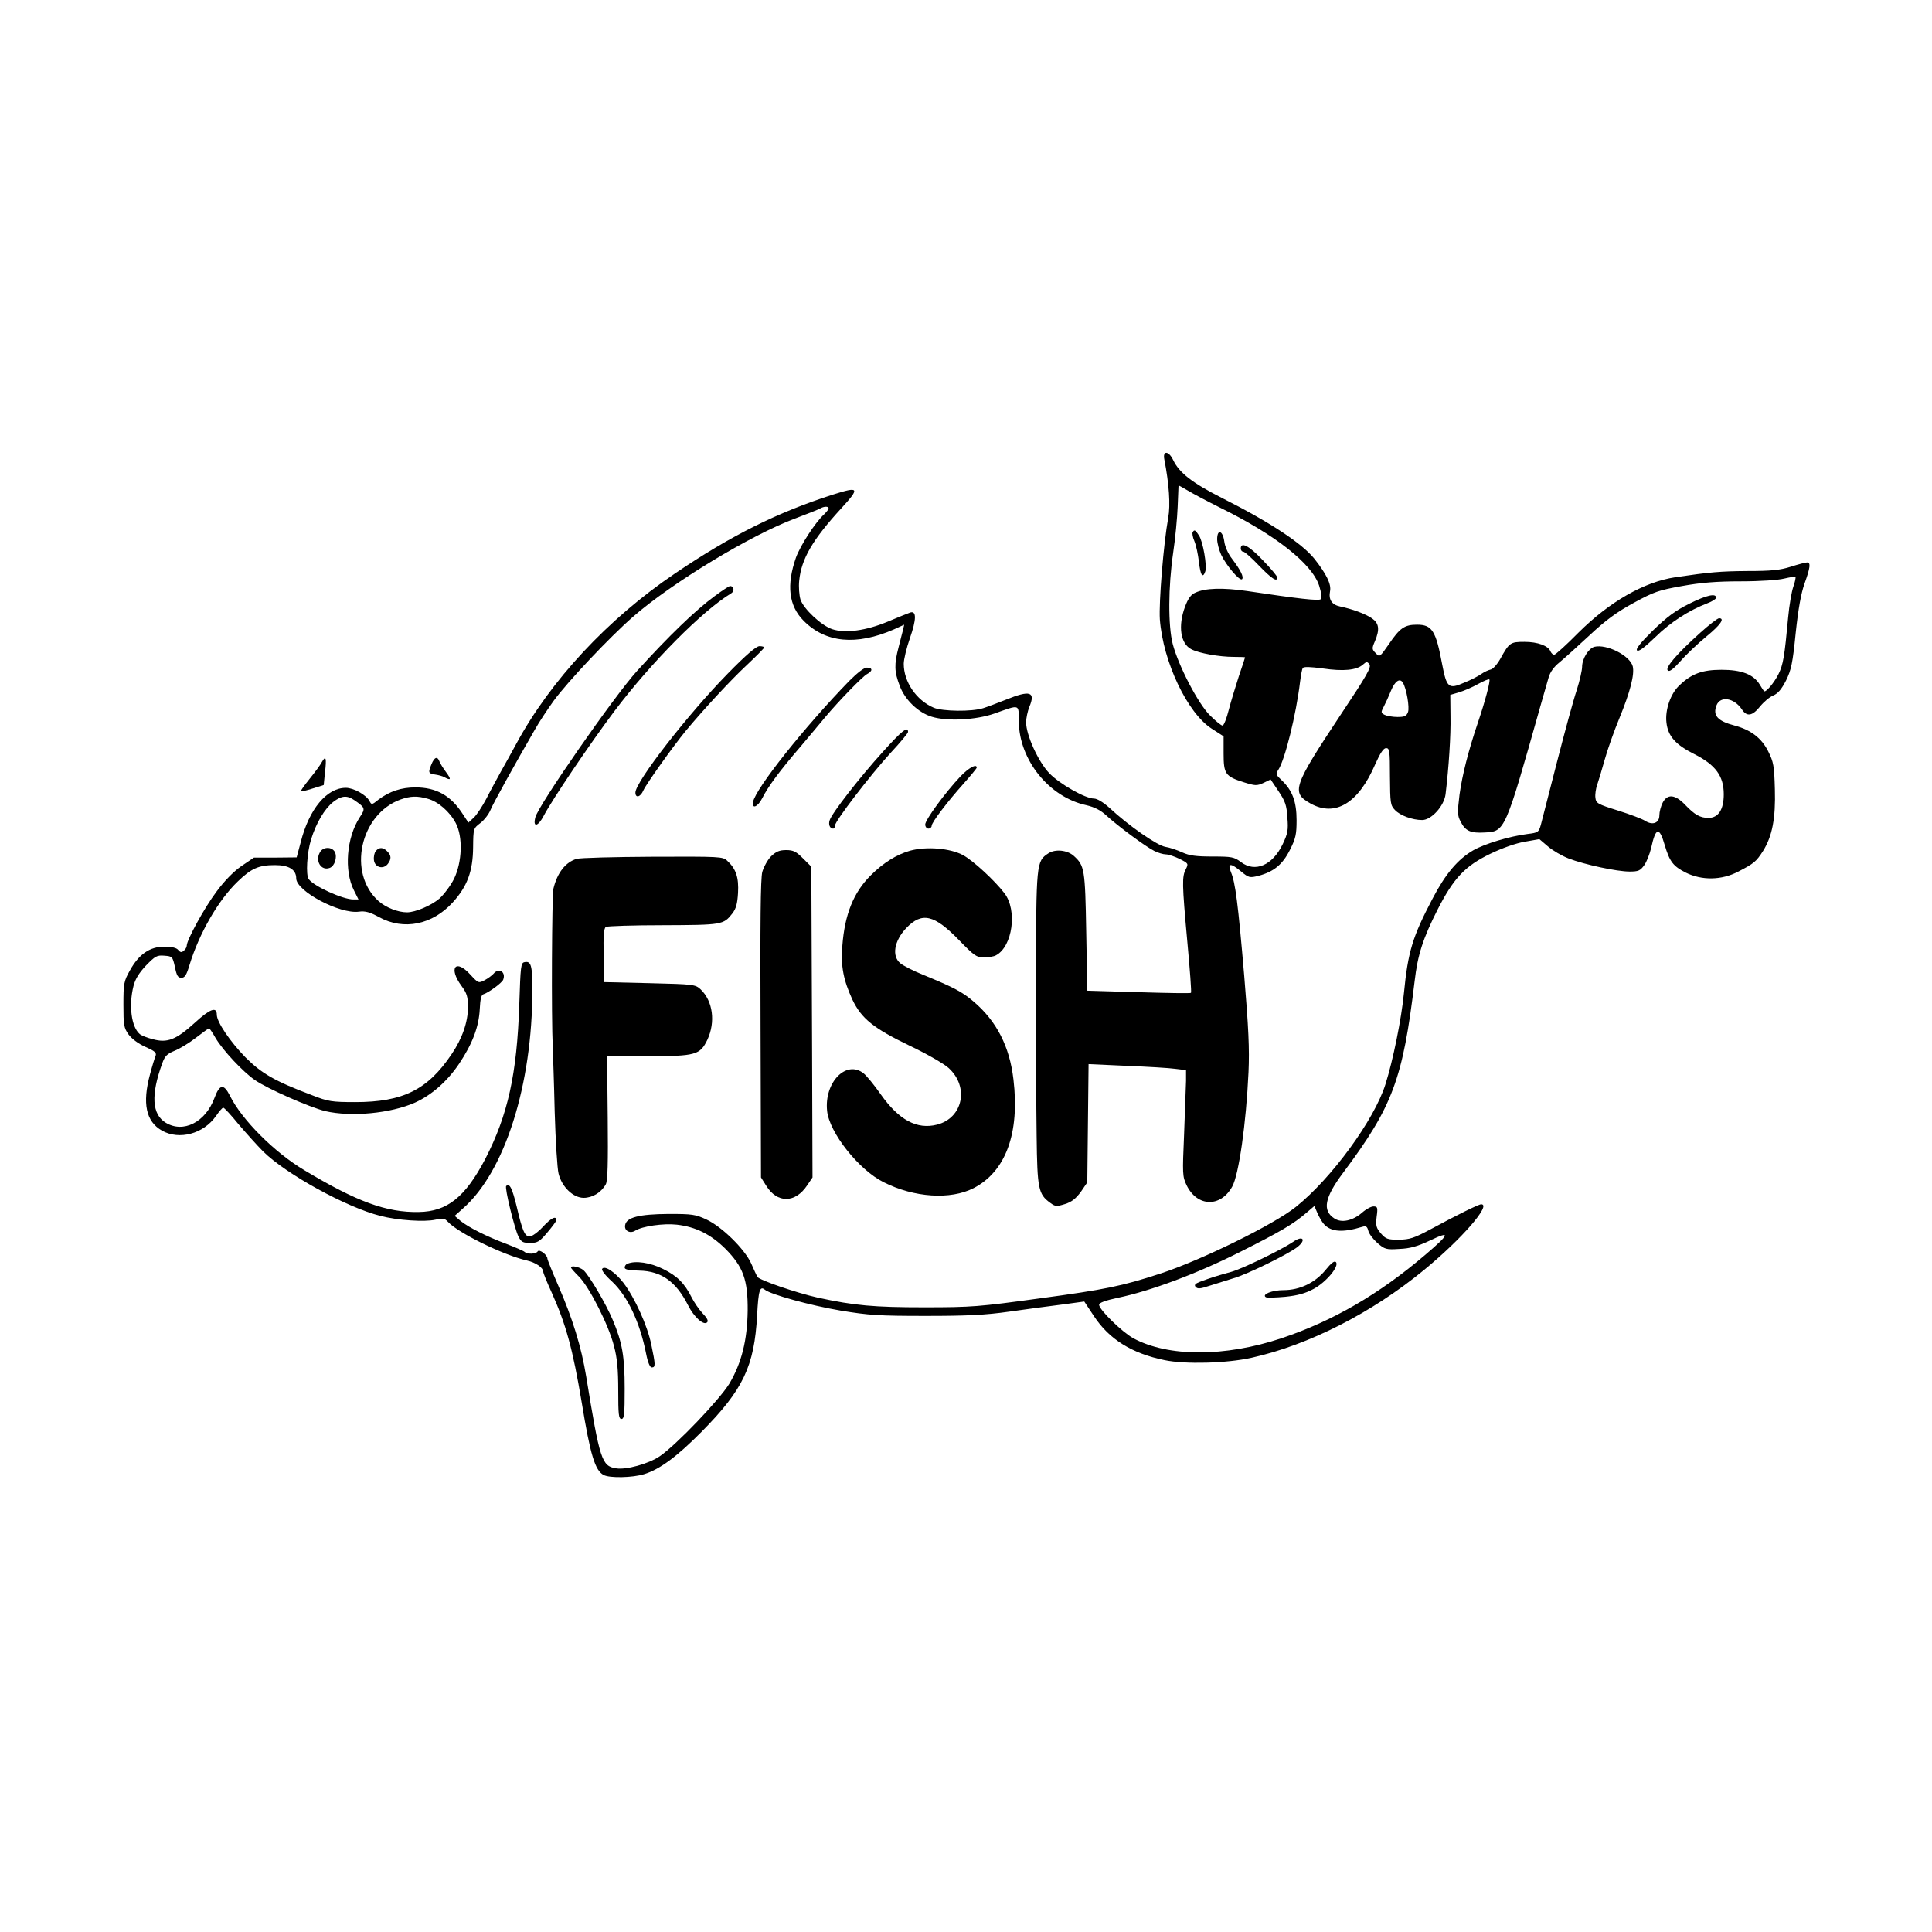
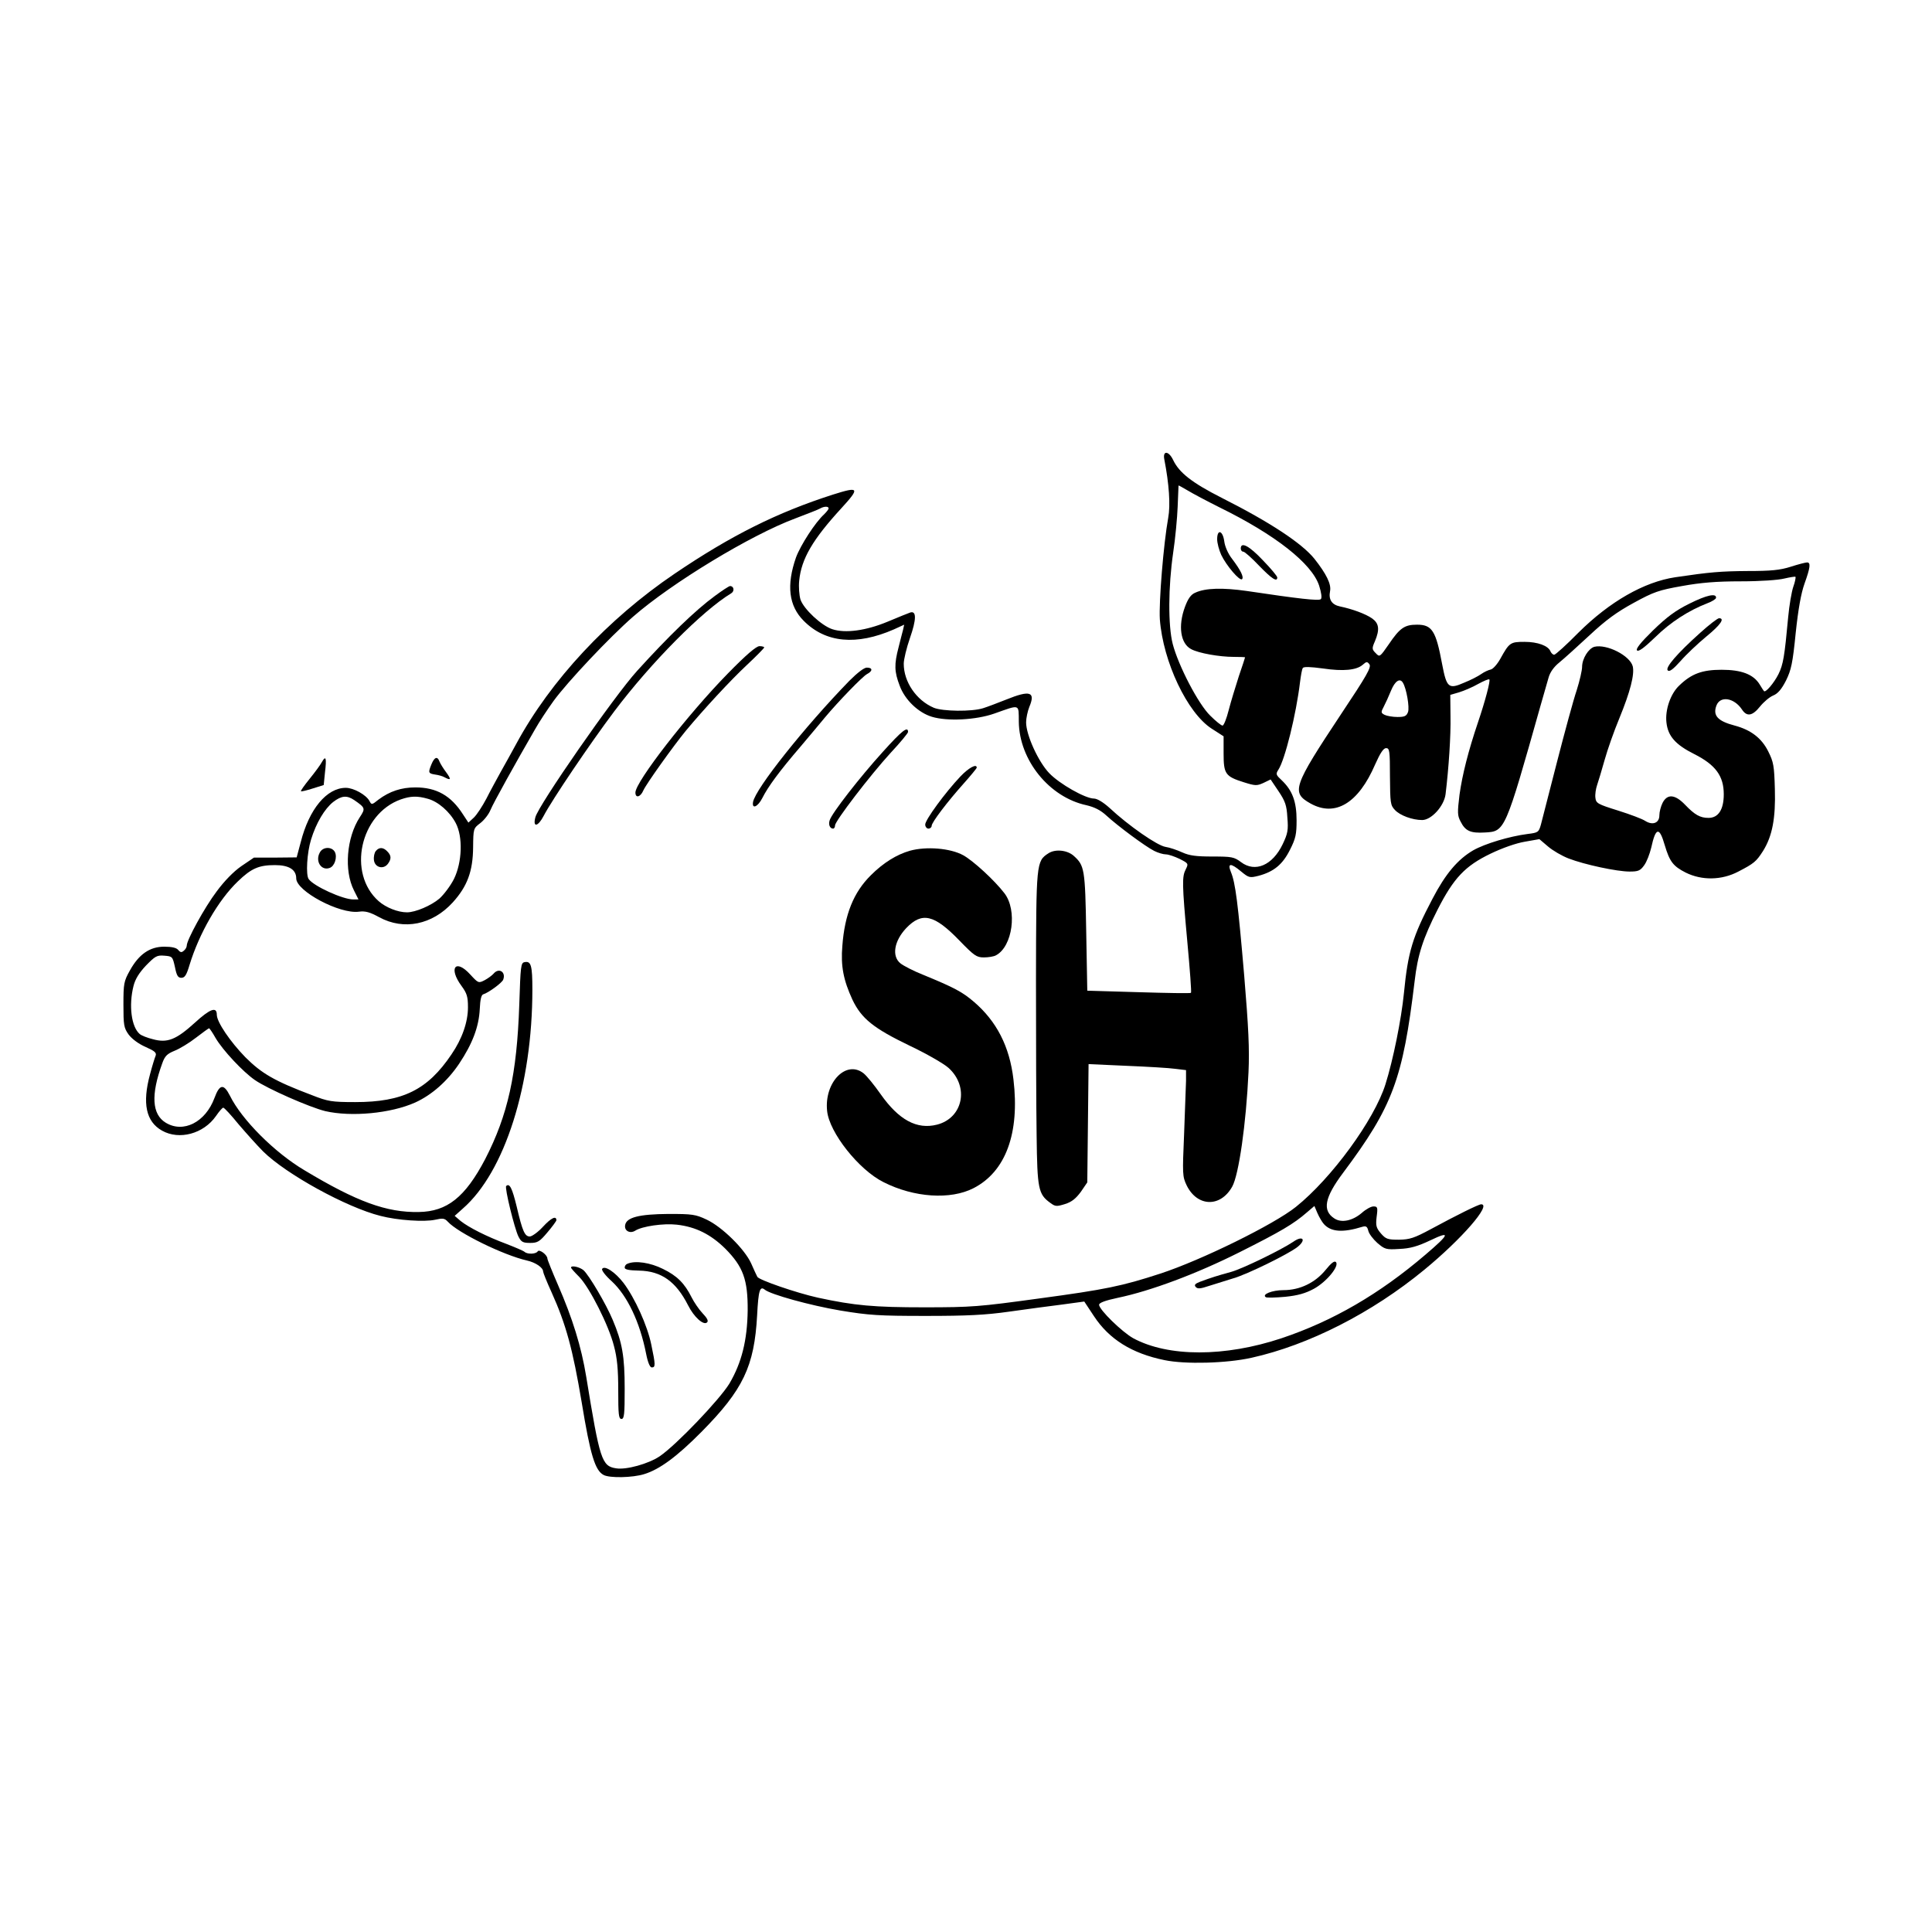
<svg xmlns="http://www.w3.org/2000/svg" version="1.0" width="900pt" height="900pt" viewBox="0 0 900 900" preserveAspectRatio="xMidYMid meet">
  <g transform="translate(0,900) scale(0.1,-0.1)" fill="#000000" stroke="none">
    <path d="M5424 6859 c22 -113 29 -212 18 -271 -22 -122 -44 -393 -39 -473 15 -198 128 -436 241 -509 l56 -36 0 -80 c0 -95 8 -107 94 -134 54 -17 61 -17 92 -3 l33 16 37 -55 c31 -46 38 -66 41 -122 5 -58 2 -75 -22 -125 -47 -98 -128 -133 -194 -83 -32 24 -43 26 -133 26 -75 0 -107 4 -140 19 -24 11 -59 23 -79 26 -38 6 -171 98 -261 182 -29 26 -57 43 -72 43 -40 0 -160 68 -208 118 -51 53 -108 178 -108 237 0 19 7 52 15 72 30 71 3 79 -108 34 -40 -16 -88 -34 -107 -40 -53 -17 -189 -15 -230 2 -82 35 -140 121 -140 205 0 20 13 74 29 120 30 86 31 127 2 119 -9 -3 -56 -22 -106 -43 -101 -42 -197 -55 -258 -35 -51 17 -133 94 -148 138 -6 20 -9 59 -6 88 10 102 63 192 196 337 88 96 84 103 -39 64 -259 -83 -474 -190 -738 -369 -310 -210 -577 -496 -737 -792 -21 -38 -53 -97 -72 -130 -18 -33 -49 -89 -67 -125 -19 -36 -45 -76 -59 -89 l-25 -23 -25 38 c-56 88 -124 126 -222 126 -65 0 -120 -18 -172 -57 -31 -25 -32 -25 -42 -6 -16 29 -74 61 -110 61 -89 0 -171 -99 -210 -253 l-19 -71 -100 -1 -99 0 -59 -40 c-36 -25 -79 -69 -115 -118 -56 -74 -139 -226 -139 -252 0 -7 -6 -18 -14 -24 -10 -9 -16 -8 -26 4 -8 10 -30 15 -65 15 -67 0 -118 -35 -160 -111 -28 -50 -30 -61 -30 -159 0 -95 2 -108 24 -139 15 -20 45 -43 79 -58 43 -19 52 -27 47 -41 -4 -9 -16 -48 -26 -86 -37 -136 -19 -221 56 -263 80 -45 193 -15 251 68 15 22 30 39 34 39 5 0 37 -35 72 -78 36 -42 87 -99 114 -126 106 -105 387 -260 546 -300 80 -21 206 -29 255 -18 36 8 44 7 59 -9 47 -52 259 -156 369 -181 40 -9 75 -33 75 -51 0 -5 17 -48 39 -96 68 -151 99 -265 141 -515 40 -244 62 -316 102 -337 28 -15 135 -13 189 4 72 22 153 82 266 196 195 197 247 306 260 544 6 117 13 138 36 119 27 -22 210 -73 352 -97 133 -22 179 -25 397 -25 191 0 278 4 390 20 78 11 189 26 246 33 l103 14 45 -68 c71 -108 177 -174 329 -205 96 -20 289 -15 405 11 266 59 561 209 805 410 174 143 315 305 265 305 -12 0 -113 -50 -235 -116 -78 -42 -98 -48 -148 -49 -53 0 -61 3 -84 29 -22 26 -25 36 -20 78 6 44 4 48 -15 48 -11 0 -35 -13 -54 -30 -43 -37 -95 -48 -128 -26 -57 37 -46 97 41 213 231 309 278 436 333 893 14 122 39 199 107 333 75 147 128 203 246 260 56 27 119 49 160 56 l68 12 40 -34 c22 -19 65 -44 96 -56 75 -29 226 -61 284 -61 41 0 50 4 68 29 12 16 26 53 33 82 21 96 38 99 63 12 23 -77 39 -98 98 -128 75 -37 167 -36 245 5 73 38 83 46 115 96 43 69 59 152 55 288 -3 109 -6 126 -31 176 -31 62 -81 100 -156 120 -80 21 -103 47 -85 94 18 46 82 35 118 -18 23 -36 49 -32 85 13 17 21 44 44 61 51 22 9 39 29 60 70 24 49 31 80 45 221 12 113 25 185 41 230 27 75 30 99 12 99 -7 0 -42 -9 -76 -20 -50 -16 -93 -20 -200 -20 -127 -1 -176 -5 -338 -29 -146 -22 -306 -114 -451 -258 -56 -57 -107 -103 -113 -103 -6 0 -13 7 -17 15 -10 27 -60 45 -121 45 -66 0 -71 -3 -113 -79 -14 -25 -34 -48 -45 -50 -10 -2 -30 -11 -44 -21 -14 -10 -49 -28 -79 -40 -73 -32 -82 -24 -103 86 -29 156 -47 184 -117 184 -58 0 -80 -15 -132 -92 -41 -59 -42 -60 -60 -41 -18 18 -19 22 -4 56 23 55 19 83 -13 106 -30 21 -92 44 -150 56 -38 8 -54 32 -46 72 6 32 -17 79 -73 150 -58 72 -206 170 -432 284 -138 70 -198 117 -226 176 -21 44 -50 45 -41 2z m256 -222 c261 -128 431 -262 465 -365 10 -32 14 -57 8 -63 -9 -9 -104 2 -345 38 -112 16 -193 14 -240 -8 -20 -8 -34 -28 -48 -66 -33 -89 -21 -171 29 -197 35 -19 132 -36 198 -36 29 0 53 -1 53 -2 0 -2 -13 -41 -29 -88 -15 -47 -37 -118 -47 -157 -10 -40 -23 -73 -29 -73 -6 0 -32 21 -57 46 -56 54 -149 234 -175 334 -22 85 -21 267 2 425 10 66 19 163 21 215 2 52 4 96 4 98 0 2 19 -9 43 -23 23 -14 89 -49 147 -78z m-1820 -5 c0 -5 -10 -17 -21 -28 -41 -37 -110 -144 -131 -201 -45 -129 -34 -225 36 -295 102 -103 246 -116 420 -40 l48 22 -5 -23 c-3 -12 -13 -49 -21 -82 -21 -80 -20 -114 5 -179 24 -66 87 -126 150 -145 72 -22 206 -15 291 15 122 43 113 46 114 -38 2 -179 142 -352 315 -389 38 -9 66 -23 94 -49 51 -47 180 -143 222 -164 18 -9 42 -16 54 -16 12 0 41 -10 64 -21 41 -21 42 -22 29 -48 -18 -35 -18 -64 7 -338 12 -129 20 -236 17 -238 -2 -3 -112 -1 -244 3 l-239 7 -5 275 c-5 292 -8 308 -58 353 -30 27 -86 33 -118 12 -57 -37 -57 -44 -58 -590 0 -275 1 -602 3 -727 3 -246 8 -271 63 -311 24 -18 30 -18 69 -6 32 10 51 26 74 57 l30 44 3 275 3 276 177 -8 c97 -4 200 -10 227 -14 l50 -6 0 -50 c-1 -27 -5 -138 -9 -247 -8 -188 -8 -198 12 -240 49 -100 157 -104 212 -6 31 55 65 295 76 533 5 109 0 209 -20 450 -29 339 -41 433 -62 483 -17 42 -1 43 48 2 35 -29 40 -30 80 -20 72 19 113 53 147 121 27 53 31 73 31 138 0 87 -20 139 -68 185 -28 26 -30 30 -17 50 31 47 83 258 101 408 4 31 9 61 13 66 4 7 34 6 94 -2 95 -14 157 -8 186 18 16 14 20 15 30 2 11 -13 -12 -53 -132 -233 -224 -338 -233 -365 -142 -416 115 -64 223 1 301 182 24 54 39 76 51 76 16 0 18 -12 18 -132 1 -123 2 -134 23 -156 24 -26 82 -47 127 -47 43 0 102 65 109 120 15 123 25 275 23 364 l-1 99 41 12 c23 7 63 24 89 39 26 14 49 24 52 21 6 -5 -20 -103 -53 -200 -45 -133 -73 -244 -86 -337 -10 -83 -10 -97 5 -125 22 -44 46 -55 113 -51 94 5 94 4 260 593 14 50 31 108 37 129 7 25 25 50 50 70 21 17 84 74 140 126 77 72 128 109 207 152 93 51 117 59 224 78 88 16 161 22 275 22 90 0 175 6 202 13 26 6 50 10 52 8 2 -3 -2 -24 -10 -46 -8 -23 -19 -87 -24 -142 -17 -184 -23 -220 -45 -265 -21 -42 -61 -89 -68 -79 -2 2 -11 16 -20 31 -29 47 -85 68 -177 68 -90 0 -140 -18 -197 -73 -41 -38 -67 -114 -60 -173 7 -63 42 -103 130 -147 99 -50 137 -102 137 -187 0 -71 -25 -110 -71 -110 -39 0 -64 14 -109 61 -47 49 -83 52 -105 9 -8 -16 -15 -42 -15 -58 0 -36 -31 -48 -66 -26 -13 9 -69 30 -126 48 -96 30 -103 34 -106 60 -2 15 2 42 8 59 6 18 22 70 35 117 13 47 44 135 69 195 50 122 71 203 62 241 -13 50 -121 105 -179 91 -27 -8 -57 -55 -57 -94 0 -15 -11 -64 -25 -108 -15 -44 -56 -195 -92 -335 -36 -140 -70 -272 -75 -292 -10 -35 -13 -37 -62 -43 -85 -11 -198 -45 -253 -76 -72 -42 -129 -109 -190 -226 -93 -177 -114 -246 -133 -440 -12 -121 -50 -310 -86 -424 -52 -166 -251 -438 -417 -571 -102 -82 -442 -249 -632 -311 -178 -58 -254 -74 -566 -116 -277 -38 -312 -41 -533 -41 -234 0 -325 8 -496 45 -99 22 -274 82 -282 97 -4 7 -17 36 -29 63 -30 66 -135 170 -208 204 -51 24 -67 26 -176 26 -138 -1 -198 -16 -203 -53 -4 -26 23 -40 47 -25 33 21 132 35 194 28 88 -10 158 -45 226 -112 83 -84 105 -144 104 -288 -2 -139 -28 -243 -85 -340 -45 -74 -247 -286 -325 -339 -52 -35 -156 -64 -203 -56 -67 10 -76 40 -139 426 -23 141 -64 273 -132 429 -27 62 -49 117 -49 122 0 17 -37 45 -45 34 -7 -13 -47 -15 -61 -3 -5 5 -43 21 -84 37 -94 35 -176 77 -214 107 l-28 24 38 34 c196 171 324 577 324 1020 0 112 -6 134 -36 128 -18 -3 -19 -18 -25 -198 -11 -325 -53 -514 -159 -720 -93 -177 -177 -244 -309 -246 -150 -3 -289 48 -532 194 -139 82 -293 236 -348 348 -29 57 -48 54 -72 -11 -42 -113 -145 -165 -227 -115 -64 39 -70 129 -16 277 12 34 23 44 57 58 23 9 68 36 100 61 31 24 59 44 61 44 2 0 16 -20 30 -45 34 -58 128 -158 183 -196 59 -41 255 -127 328 -145 121 -28 305 -11 419 40 77 35 150 99 205 181 62 93 92 172 96 255 2 44 7 65 16 68 24 7 87 53 93 68 14 36 -20 58 -45 28 -7 -8 -26 -22 -41 -30 -29 -15 -30 -14 -67 26 -69 76 -103 31 -41 -53 25 -34 30 -50 30 -99 0 -69 -27 -147 -77 -220 -111 -165 -227 -222 -448 -222 -110 0 -127 3 -201 32 -175 66 -235 101 -311 177 -71 73 -133 164 -133 198 0 39 -31 28 -102 -37 -87 -79 -128 -96 -196 -77 -25 6 -53 17 -61 24 -39 33 -52 133 -29 224 8 32 26 61 58 95 43 44 51 49 86 46 37 -3 38 -4 49 -53 8 -40 14 -50 30 -50 16 0 24 13 38 60 45 147 134 302 225 389 63 61 98 76 173 76 65 0 99 -21 99 -62 0 -59 202 -167 292 -155 30 4 51 -2 95 -26 114 -62 247 -35 342 69 68 75 94 145 95 257 1 87 1 88 34 113 18 14 39 41 47 61 13 32 117 219 206 373 20 36 60 96 88 135 65 89 261 297 370 392 181 158 549 381 756 458 55 21 107 41 115 46 19 11 40 11 40 1z m2675 -812 c17 -27 32 -116 24 -137 -7 -19 -16 -23 -49 -23 -23 0 -50 5 -60 10 -17 9 -18 12 -4 38 8 15 23 48 34 75 18 44 41 60 55 37z m-4885 -547 c52 -36 53 -39 26 -80 -62 -95 -74 -249 -27 -341 l21 -42 -24 0 c-49 0 -185 62 -208 95 -14 19 -8 123 11 184 24 78 63 143 103 175 39 30 64 32 98 9z m343 6 c48 -13 102 -60 130 -113 34 -64 30 -182 -8 -260 -16 -32 -47 -73 -68 -92 -39 -33 -112 -64 -151 -64 -42 0 -98 22 -132 52 -147 130 -87 406 103 474 46 16 77 17 126 3z m4174 -1981 c33 -37 88 -41 179 -13 17 5 23 2 28 -18 3 -14 22 -39 42 -57 35 -30 41 -32 103 -28 50 2 85 12 144 40 96 46 91 30 -23 -67 -214 -183 -431 -309 -670 -389 -264 -88 -528 -88 -691 0 -52 29 -159 133 -159 156 0 9 29 20 86 32 154 32 368 112 569 213 191 96 251 131 314 186 l34 29 14 -33 c8 -18 21 -41 30 -51z" />
-     <path d="M5556 6521 c-3 -5 0 -24 8 -42 8 -19 17 -62 21 -96 7 -63 18 -80 30 -44 8 27 -11 139 -30 167 -17 26 -21 28 -29 15z" />
    <path d="M5670 6488 c0 -18 9 -51 19 -73 24 -50 86 -123 97 -113 9 10 -6 41 -46 94 -19 24 -34 58 -37 83 -7 50 -33 58 -33 9z" />
    <path d="M5780 6445 c0 -8 5 -15 12 -15 6 0 39 -29 73 -65 59 -61 85 -78 85 -55 0 6 -30 42 -67 80 -63 67 -103 88 -103 55z" />
    <path d="M3329 6223 c-89 -65 -215 -187 -361 -348 -108 -119 -460 -626 -474 -682 -13 -49 12 -45 39 7 38 73 214 334 329 487 171 227 410 468 544 549 17 10 13 34 -5 34 -5 0 -37 -21 -72 -47z" />
    <path d="M7870 6188 c-65 -32 -105 -62 -170 -125 -58 -57 -81 -86 -74 -93 7 -7 33 12 85 62 70 69 155 124 243 158 22 8 40 20 40 25 2 23 -44 13 -124 -27z" />
    <path d="M7920 6052 c-107 -96 -164 -162 -151 -175 8 -8 25 5 60 44 26 30 80 81 120 114 67 55 87 85 59 85 -7 0 -47 -31 -88 -68z" />
    <path d="M3390 5862 c-186 -190 -430 -504 -430 -554 0 -28 24 -21 37 10 14 31 139 206 198 278 85 102 206 233 284 306 45 42 81 79 81 82 0 3 -10 6 -22 6 -15 0 -62 -40 -148 -128z" />
    <path d="M3956 5828 c-208 -214 -437 -502 -448 -564 -6 -35 22 -23 43 18 27 54 81 127 179 241 41 49 92 109 113 135 62 74 174 190 196 202 27 14 27 30 -1 30 -13 0 -44 -24 -82 -62z" />
    <path d="M4112 5497 c-107 -118 -237 -285 -247 -318 -7 -20 1 -39 16 -39 5 0 9 7 9 15 0 20 163 233 259 338 45 48 81 92 81 97 0 29 -28 7 -118 -93z" />
    <path d="M4474 5383 c-71 -75 -164 -202 -164 -224 0 -10 7 -19 15 -19 8 0 15 6 15 13 0 16 74 113 150 198 33 37 60 70 60 73 0 20 -38 -1 -76 -41z" />
    <path d="M4239 5037 c-63 -18 -125 -57 -182 -114 -81 -80 -122 -183 -133 -329 -8 -94 5 -160 47 -251 42 -88 98 -133 266 -214 78 -37 160 -84 182 -104 97 -88 67 -233 -54 -264 -94 -24 -178 22 -262 141 -30 43 -66 87 -80 98 -81 64 -184 -42 -170 -175 10 -101 148 -275 263 -332 142 -72 312 -83 419 -28 150 77 216 256 186 507 -18 153 -78 270 -184 361 -55 47 -91 66 -239 127 -43 17 -89 41 -103 52 -42 33 -30 105 27 165 73 76 130 63 247 -58 69 -71 80 -79 114 -79 21 0 47 4 57 10 77 41 100 210 39 289 -46 60 -145 151 -192 177 -60 33 -172 42 -248 21z" />
-     <path d="M3592 5011 c-16 -16 -34 -49 -41 -73 -8 -31 -10 -235 -8 -733 l2 -690 24 -38 c51 -83 135 -83 191 1 l25 37 -2 600 c-1 330 -3 656 -3 724 l0 123 -39 39 c-32 32 -45 39 -79 39 -31 0 -47 -7 -70 -29z" />
-     <path d="M2686 4999 c-51 -15 -90 -64 -108 -139 -7 -31 -10 -599 -3 -740 1 -30 6 -165 9 -300 4 -135 12 -264 18 -287 15 -62 68 -113 117 -113 41 0 82 25 103 63 9 16 11 99 9 310 l-3 287 194 0 c219 0 239 6 273 76 39 83 26 181 -31 235 -25 23 -31 24 -237 29 l-212 5 -3 124 c-2 93 1 126 10 133 7 4 128 8 268 8 274 1 280 2 321 54 18 23 24 46 27 96 4 72 -9 112 -50 150 -21 20 -33 20 -348 19 -179 -1 -338 -5 -354 -10z" />
    <path d="M2358 3475 c-8 -8 39 -199 57 -235 13 -26 21 -30 55 -30 34 0 44 6 80 49 23 27 42 53 42 57 -1 22 -24 11 -63 -31 -23 -25 -51 -45 -61 -45 -23 0 -34 23 -61 139 -21 86 -33 111 -49 96z" />
    <path d="M2923 3113 c-7 -2 -13 -10 -13 -18 0 -9 20 -13 67 -14 104 -2 172 -51 228 -161 28 -56 73 -96 89 -80 7 7 0 20 -21 42 -17 18 -40 52 -51 74 -33 66 -68 101 -134 133 -58 29 -128 40 -165 24z" />
    <path d="M2660 3095 c0 -3 17 -22 38 -43 48 -49 138 -226 162 -322 15 -55 20 -110 20 -207 0 -112 2 -133 15 -133 13 0 15 22 15 141 0 150 -11 215 -56 321 -30 72 -110 208 -136 231 -18 15 -58 24 -58 12z" />
    <path d="M2805 3089 c-4 -6 16 -32 44 -57 73 -67 132 -191 161 -339 8 -41 18 -63 26 -63 18 0 18 11 -2 106 -18 89 -77 218 -129 287 -39 51 -89 84 -100 66z" />
    <path d="M1490 5029 c-23 -41 7 -87 46 -72 23 8 36 50 24 74 -14 26 -56 25 -70 -2z" />
    <path d="M1751 5036 c-7 -8 -11 -27 -9 -43 4 -34 44 -45 65 -17 17 23 16 39 -3 58 -19 20 -38 20 -53 2z" />
    <path d="M6024 3215 c-53 -36 -235 -125 -289 -140 -62 -17 -94 -27 -145 -46 -23 -9 -28 -15 -20 -24 9 -10 21 -9 63 5 29 9 79 25 112 35 64 18 257 113 299 146 43 34 25 56 -20 24z" />
    <path d="M6175 3084 c-49 -60 -120 -94 -196 -94 -53 0 -103 -20 -82 -33 5 -3 46 -2 90 2 59 6 94 16 133 37 59 32 121 107 103 125 -7 7 -22 -5 -48 -37z" />
    <path d="M1500 5451 c-6 -12 -31 -46 -56 -77 -25 -31 -44 -57 -42 -60 2 -2 27 4 55 13 l51 16 6 60 c8 65 4 80 -14 48z" />
    <path d="M2010 5440 c-16 -39 -15 -43 16 -48 15 -2 35 -7 45 -13 30 -16 32 -10 7 24 -13 17 -27 40 -31 50 -9 25 -23 21 -37 -13z" />
  </g>
</svg>